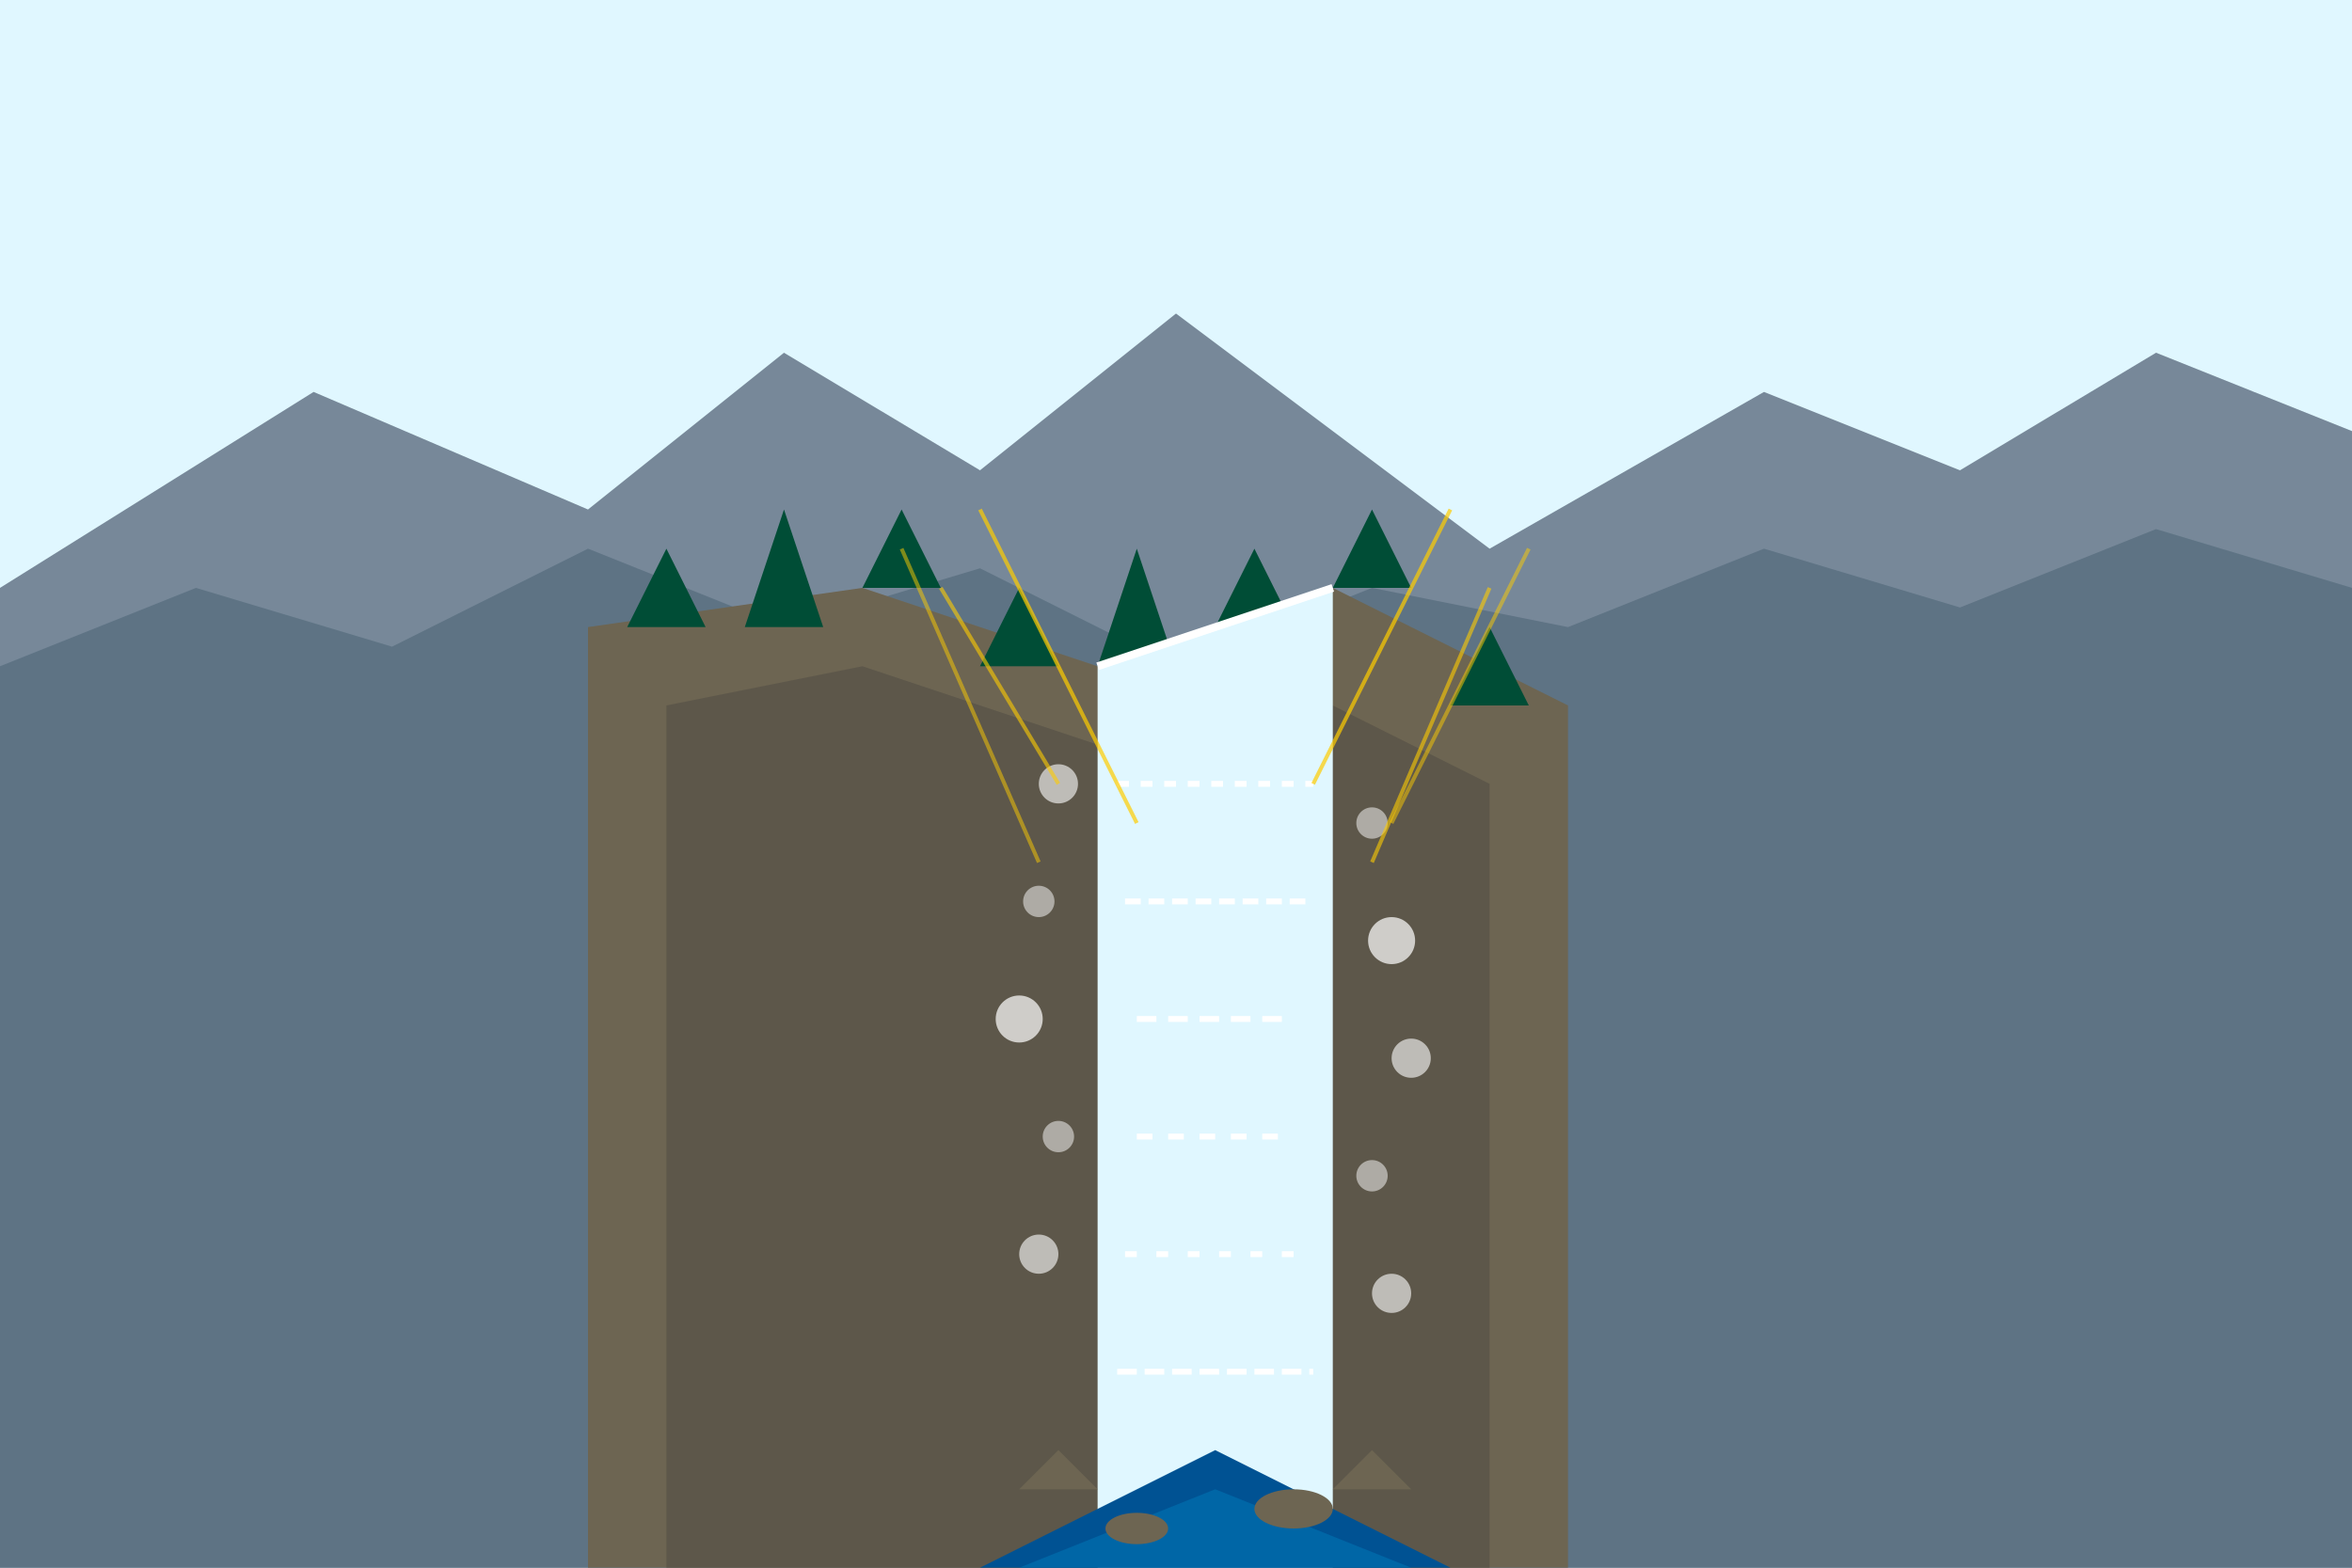
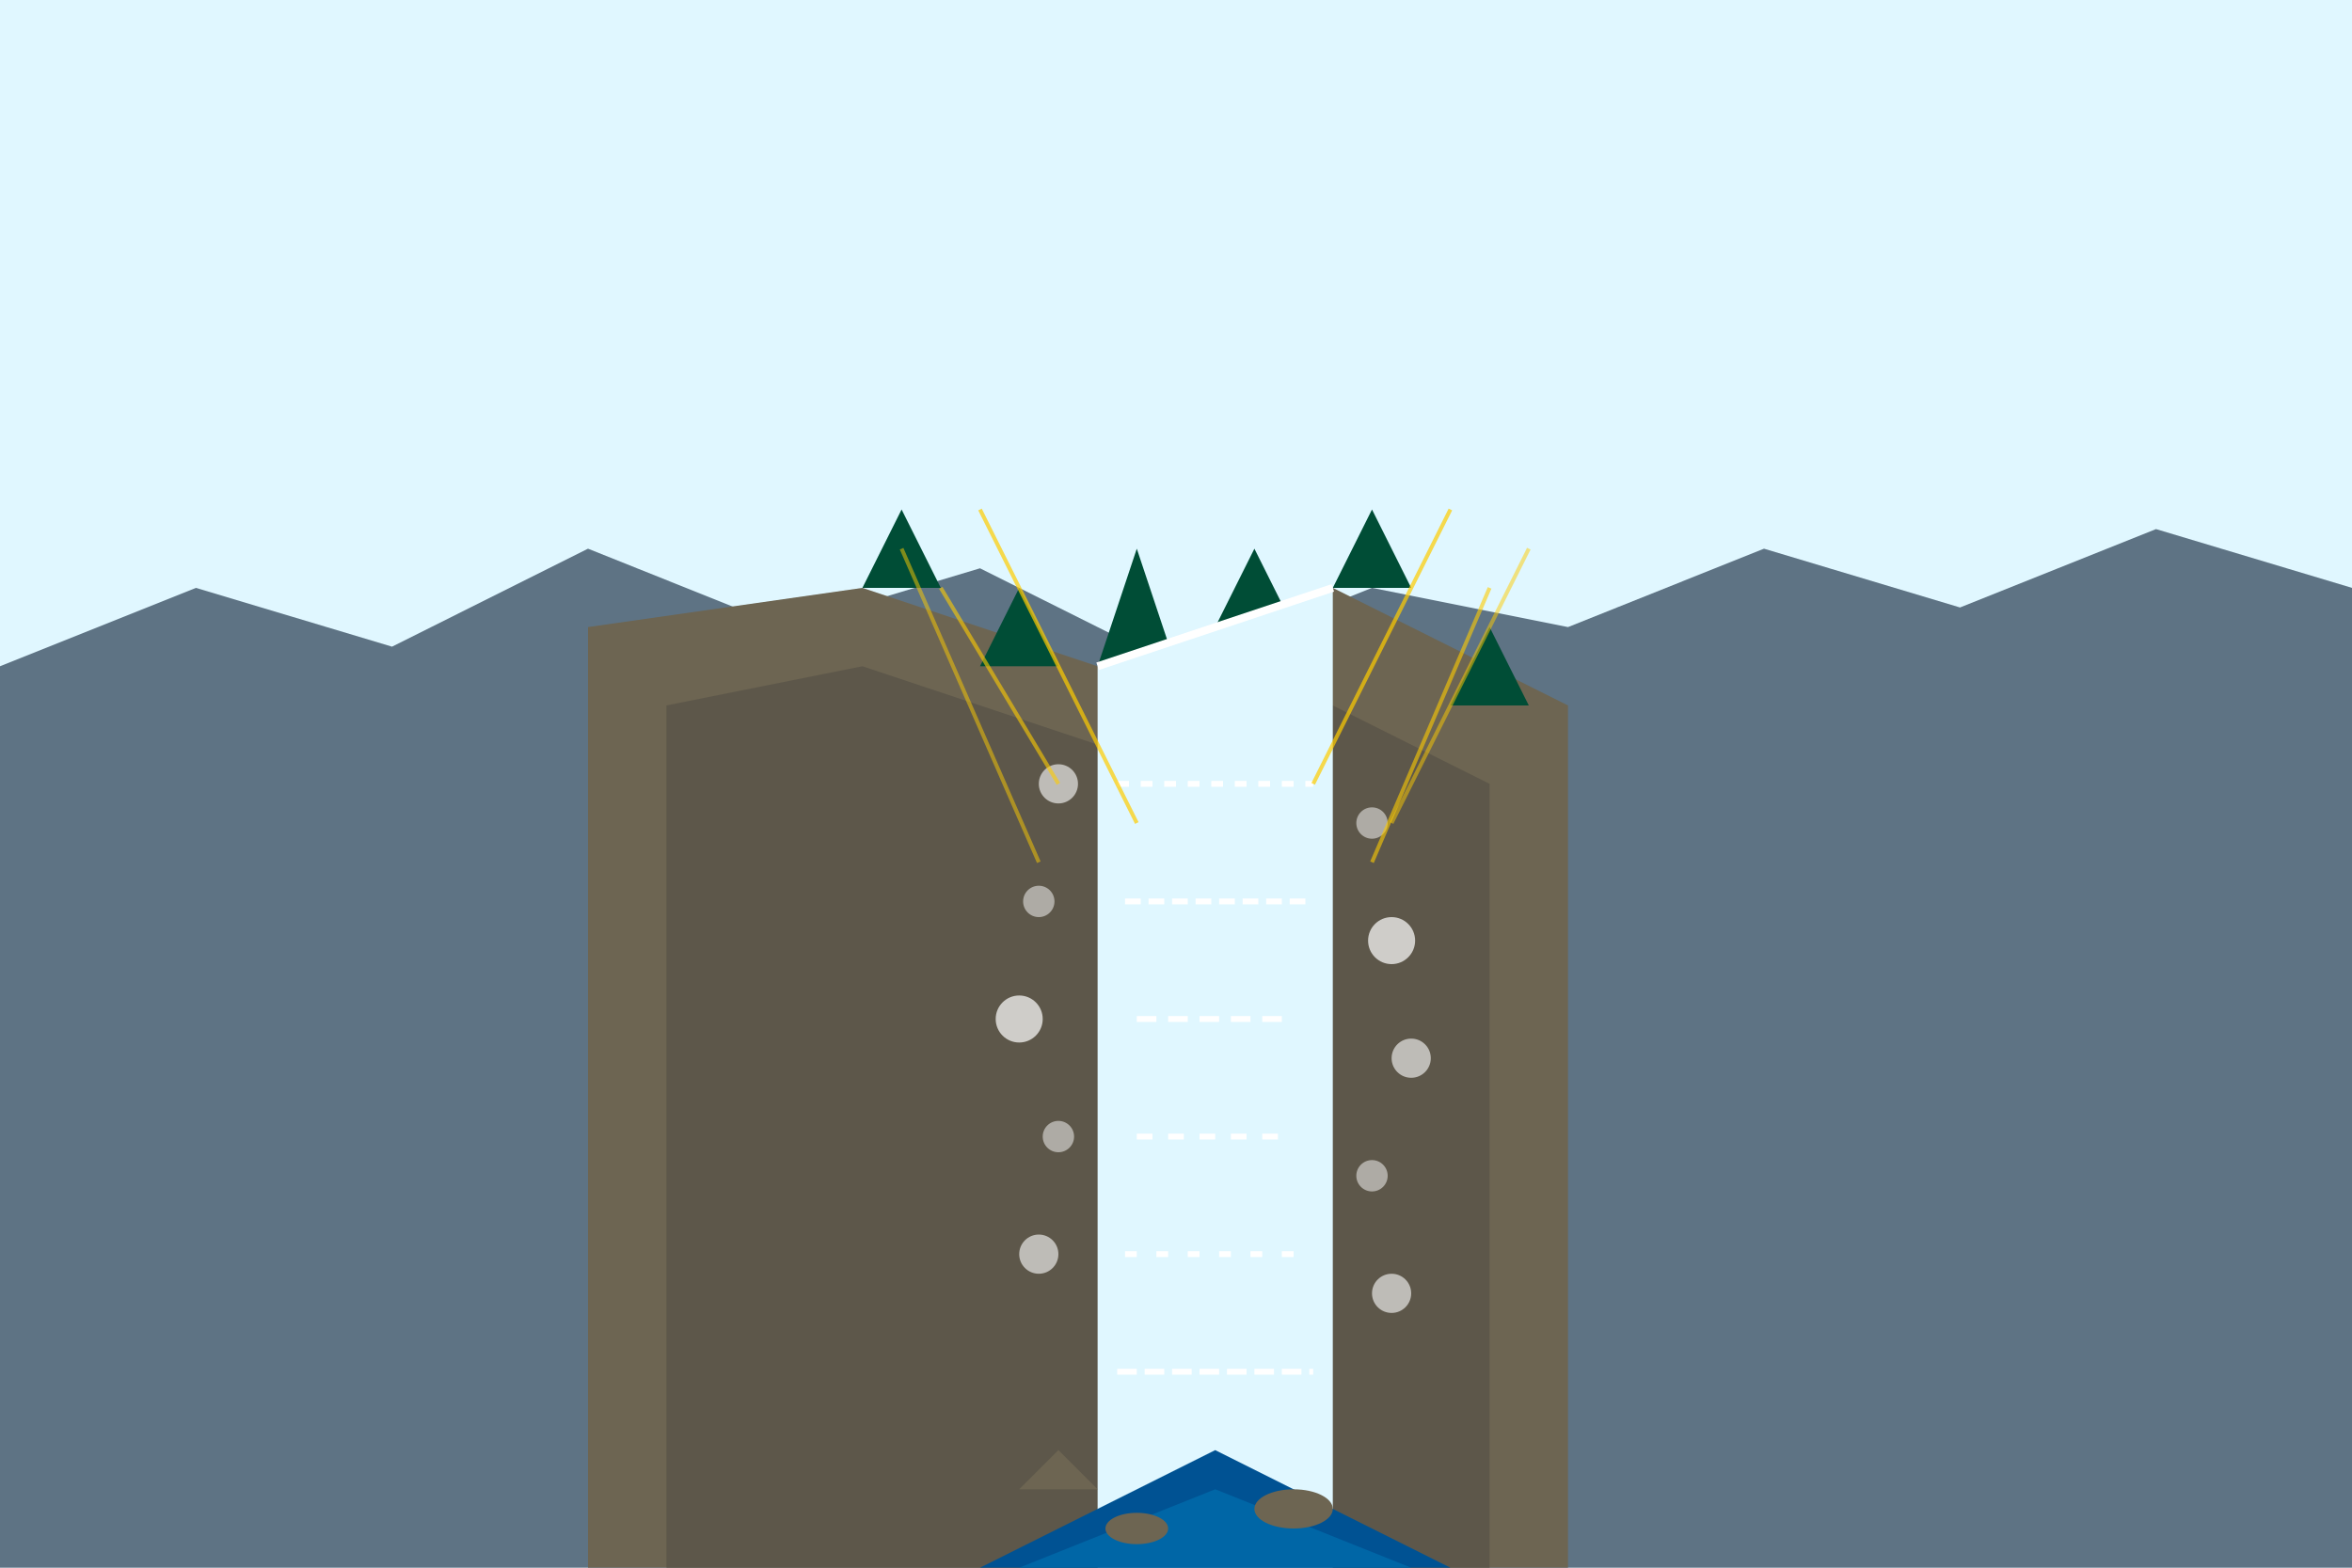
<svg xmlns="http://www.w3.org/2000/svg" width="600" height="400" viewBox="0 0 600 400">
  <rect x="0" y="0" width="600" height="400" fill="#E0F7FF" />
-   <path d="M0,150 L80,100 L150,130 L200,90 L250,120 L300,80 L380,140 L450,100 L500,120 L550,90 L600,110 L600,400 L0,400 Z" fill="#778899" />
  <path d="M0,170 L50,150 L100,165 L150,140 L200,160 L250,145 L300,170 L350,150 L400,160 L450,140 L500,155 L550,135 L600,150 L600,400 L0,400 Z" fill="#5E7384" />
  <path d="M150,400 L150,160 L220,150 L280,170 L340,150 L400,180 L400,400 Z" fill="#6D6552" />
  <path d="M170,400 L170,180 L220,170 L280,190 L330,175 L380,200 L380,400 Z" fill="#5D574A" />
  <g>
-     <path d="M160,160 L170,140 L180,160 Z" fill="#004D36" />
-     <path d="M190,160 L200,130 L210,160 Z" fill="#004D36" />
    <path d="M220,150 L230,130 L240,150 Z" fill="#004D36" />
    <path d="M250,170 L260,150 L270,170 Z" fill="#004D36" />
    <path d="M280,170 L290,140 L300,170 Z" fill="#004D36" />
    <path d="M310,160 L320,140 L330,160 Z" fill="#004D36" />
    <path d="M340,150 L350,130 L360,150 Z" fill="#004D36" />
    <path d="M370,180 L380,160 L390,180 Z" fill="#004D36" />
  </g>
  <path d="M280,170 L280,400 L340,400 L340,150 Z" fill="#E0F7FF" />
  <path d="M280,170 L340,150" stroke="#FFFFFF" stroke-width="2" />
  <path d="M285,200 L335,200" stroke="#FFFFFF" stroke-width="1.5" stroke-dasharray="3,3" />
  <path d="M287,230 L333,230" stroke="#FFFFFF" stroke-width="1.5" stroke-dasharray="4,2" />
  <path d="M290,260 L330,260" stroke="#FFFFFF" stroke-width="1.5" stroke-dasharray="5,3" />
  <path d="M290,290 L330,290" stroke="#FFFFFF" stroke-width="1.5" stroke-dasharray="4,4" />
  <path d="M287,320 L333,320" stroke="#FFFFFF" stroke-width="1.5" stroke-dasharray="3,5" />
  <path d="M285,350 L335,350" stroke="#FFFFFF" stroke-width="1.5" stroke-dasharray="5,2" />
  <circle cx="270" cy="200" r="5" fill="#FFFFFF" opacity="0.6" />
  <circle cx="265" cy="230" r="4" fill="#FFFFFF" opacity="0.5" />
  <circle cx="260" cy="260" r="6" fill="#FFFFFF" opacity="0.7" />
  <circle cx="270" cy="290" r="4" fill="#FFFFFF" opacity="0.5" />
  <circle cx="265" cy="320" r="5" fill="#FFFFFF" opacity="0.6" />
  <circle cx="350" cy="210" r="4" fill="#FFFFFF" opacity="0.5" />
  <circle cx="355" cy="240" r="6" fill="#FFFFFF" opacity="0.7" />
  <circle cx="360" cy="270" r="5" fill="#FFFFFF" opacity="0.6" />
  <circle cx="350" cy="300" r="4" fill="#FFFFFF" opacity="0.5" />
  <circle cx="355" cy="330" r="5" fill="#FFFFFF" opacity="0.6" />
  <path d="M250,400 L310,370 L370,400" fill="#005293" />
  <path d="M260,400 L310,380 L360,400" fill="#0066A6" />
  <path d="M260,380 L270,370 L280,380 Z" fill="#6D6552" />
-   <path d="M340,380 L350,370 L360,380 Z" fill="#6D6552" />
  <ellipse cx="330" cy="385" rx="10" ry="5" fill="#6D6552" />
  <ellipse cx="290" cy="390" rx="8" ry="4" fill="#6D6552" />
  <path d="M240,150 L270,200" stroke="#FECC00" stroke-width="1" opacity="0.6" />
  <path d="M230,140 L265,220" stroke="#FECC00" stroke-width="1" opacity="0.5" />
  <path d="M250,130 L290,210" stroke="#FECC00" stroke-width="1" opacity="0.7" />
  <path d="M380,150 L350,220" stroke="#FECC00" stroke-width="1" opacity="0.6" />
  <path d="M390,140 L355,210" stroke="#FECC00" stroke-width="1" opacity="0.5" />
  <path d="M370,130 L335,200" stroke="#FECC00" stroke-width="1" opacity="0.7" />
</svg>